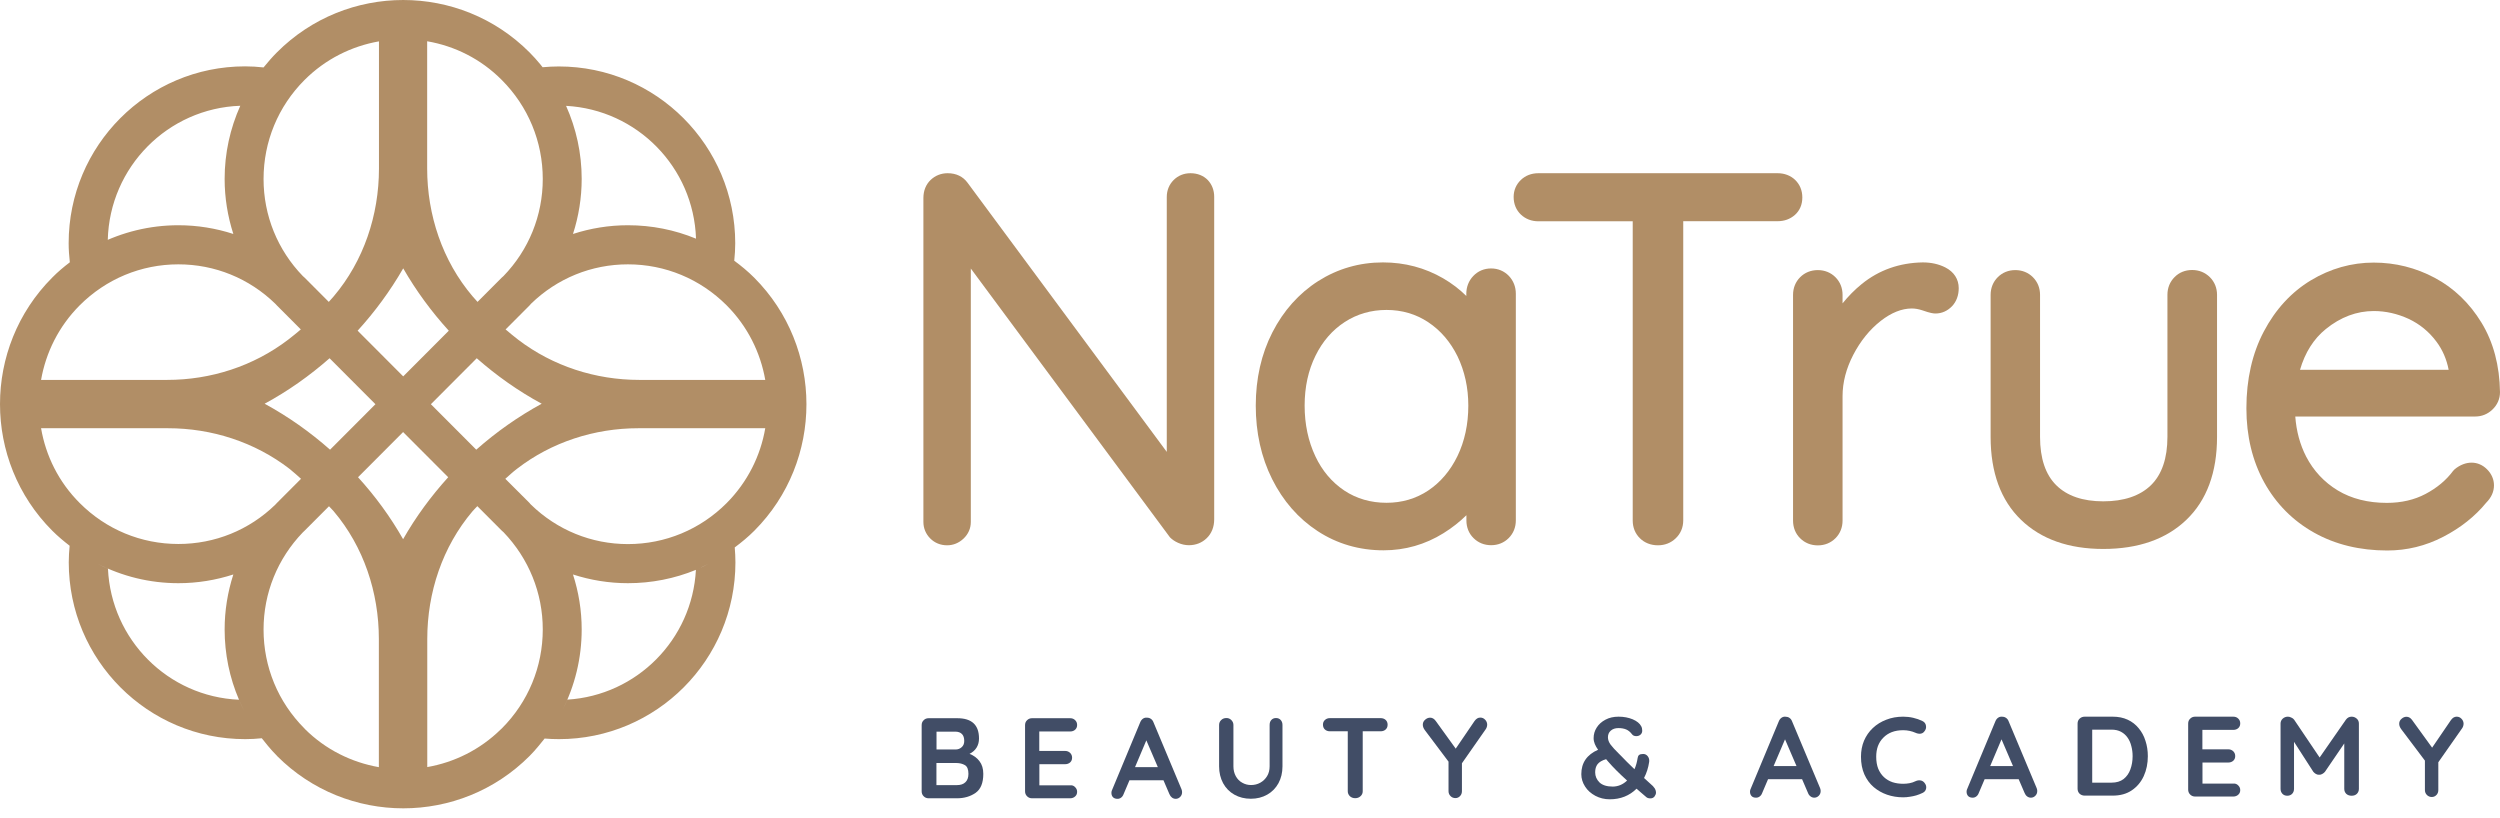
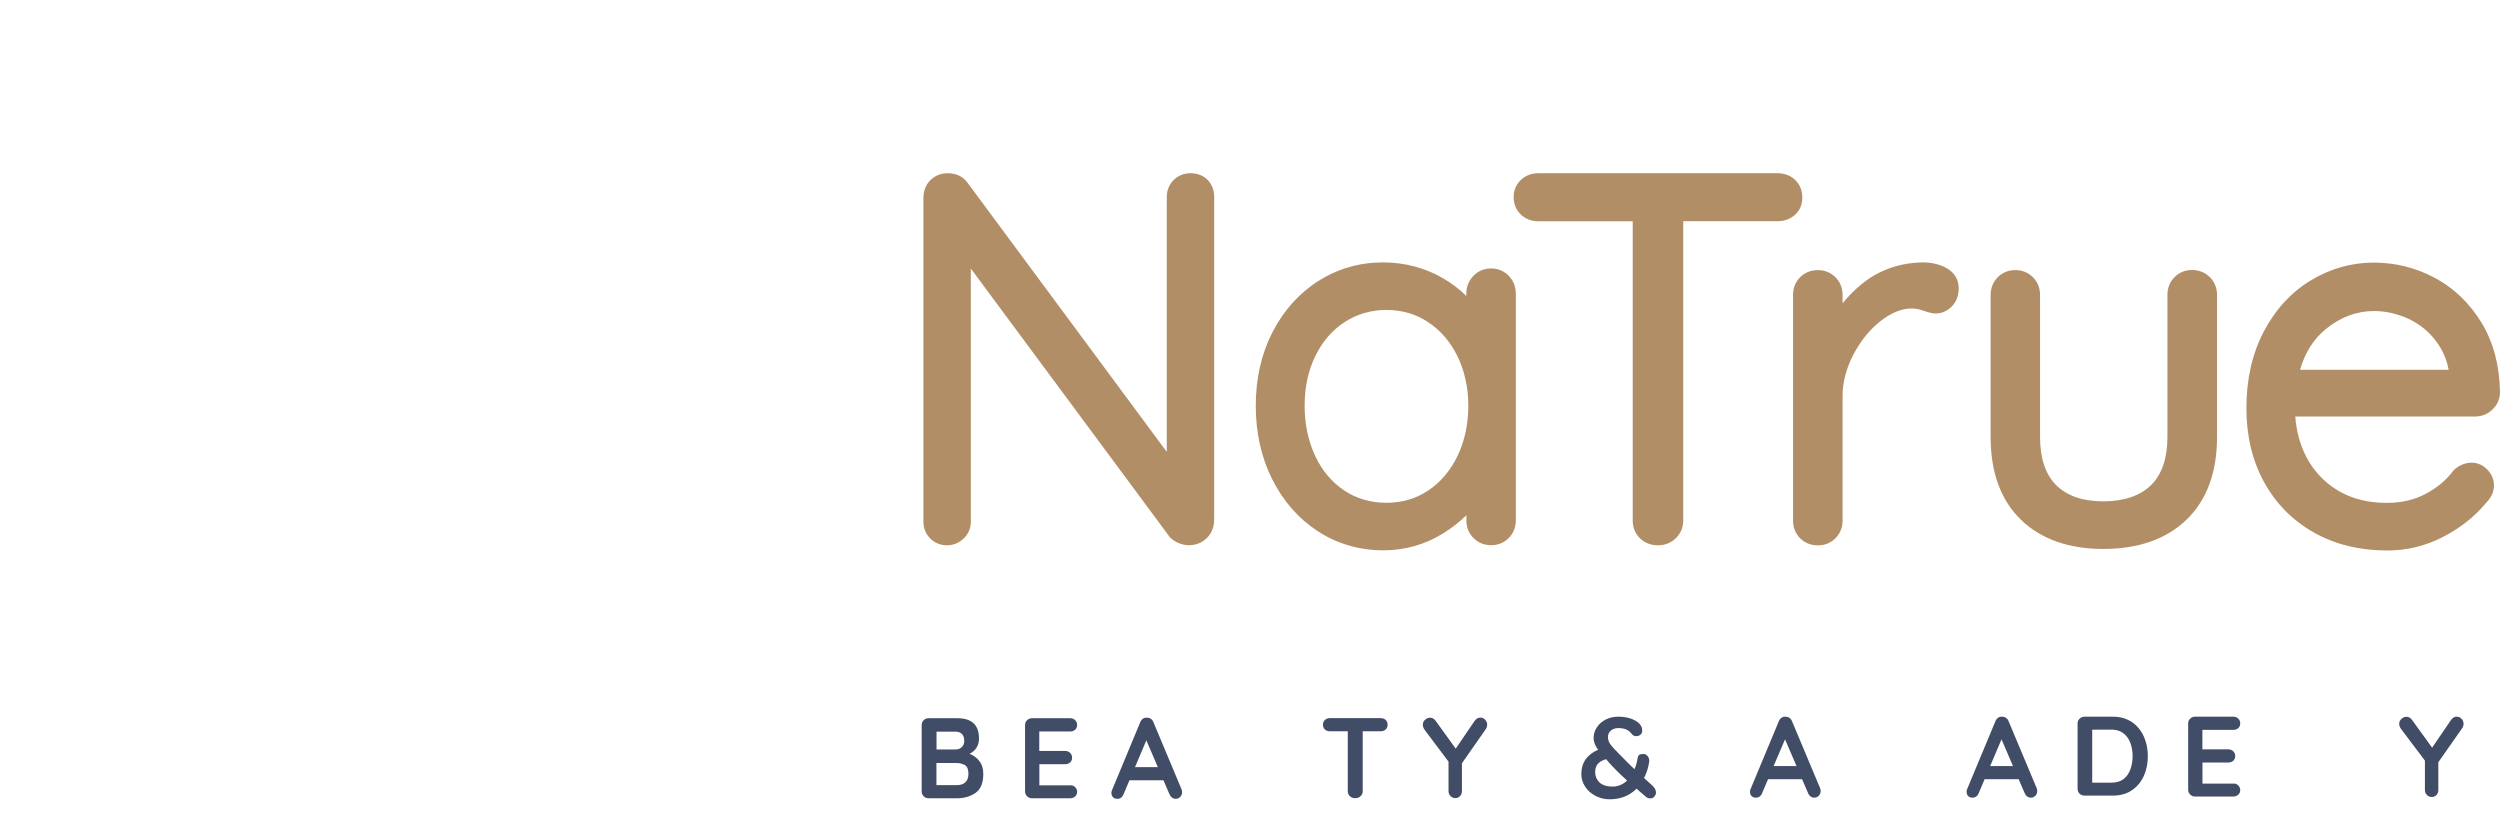
<svg xmlns="http://www.w3.org/2000/svg" width="217" height="71" viewBox="0 0 217 71" fill="none">
  <g clip-path="url(#clip0_2092_548)">
    <path d="M103.334 15.035C102.764 15.035 102.257 15.241 101.869 15.63C101.482 16.018 101.276 16.526 101.276 17.097V39.224L83.982 15.86C83.587 15.32 82.993 15.035 82.256 15.035C81.694 15.035 81.188 15.233 80.784 15.614C80.373 16.003 80.151 16.55 80.151 17.185V45.309C80.151 45.848 80.357 46.348 80.745 46.737C81.132 47.125 81.639 47.332 82.209 47.332C82.74 47.332 83.23 47.133 83.633 46.752C84.045 46.364 84.267 45.864 84.267 45.309V23.309L101.506 46.578L101.553 46.641C101.743 46.832 101.972 46.99 102.257 47.117C102.558 47.252 102.875 47.324 103.2 47.324C103.793 47.324 104.323 47.117 104.735 46.721C105.162 46.316 105.392 45.745 105.392 45.078V17.081C105.392 16.518 105.202 16.018 104.838 15.63C104.465 15.249 103.943 15.035 103.334 15.035Z" fill="#B18E66" />
    <path d="M127.45 35.209C127.45 36.819 127.133 38.295 126.508 39.588C125.891 40.857 125.036 41.865 123.967 42.579C122.907 43.285 121.688 43.642 120.351 43.642C118.981 43.642 117.747 43.285 116.685 42.579C115.617 41.865 114.762 40.865 114.169 39.596C113.559 38.303 113.242 36.827 113.242 35.209C113.242 33.598 113.559 32.139 114.185 30.877C114.794 29.632 115.649 28.648 116.725 27.95C117.786 27.26 119.004 26.903 120.351 26.903C121.688 26.903 122.907 27.26 123.967 27.966C125.044 28.68 125.899 29.679 126.516 30.933C127.133 32.218 127.45 33.654 127.45 35.209ZM129.428 23.301C128.819 23.301 128.281 23.531 127.878 23.959C127.482 24.372 127.276 24.911 127.276 25.498V25.689C126.69 25.11 126.017 24.594 125.266 24.158C123.69 23.245 121.933 22.777 120.042 22.777C118 22.777 116.108 23.325 114.422 24.396C112.744 25.467 111.407 26.966 110.441 28.854C109.483 30.727 109 32.868 109 35.209C109 37.549 109.475 39.691 110.417 41.579C111.367 43.483 112.696 45.007 114.374 46.102C116.06 47.204 117.984 47.767 120.089 47.767C121.957 47.767 123.706 47.268 125.289 46.284C126.041 45.816 126.706 45.292 127.284 44.721V45.173C127.284 45.776 127.497 46.308 127.901 46.704C128.305 47.109 128.835 47.323 129.428 47.323C130.03 47.323 130.552 47.109 130.956 46.704C131.36 46.3 131.574 45.768 131.574 45.173V25.49C131.574 24.903 131.368 24.372 130.972 23.951C130.568 23.531 130.03 23.301 129.428 23.301Z" fill="#B18E66" />
    <path d="M154.306 15.035H133.528C132.943 15.035 132.412 15.233 132.017 15.614C131.605 16.003 131.384 16.518 131.384 17.097C131.384 17.708 131.605 18.24 132.017 18.628C132.42 19.009 132.943 19.208 133.528 19.208H141.72V45.182C141.72 45.785 141.934 46.316 142.338 46.713C142.742 47.117 143.288 47.332 143.913 47.332C144.507 47.332 145.037 47.125 145.448 46.729C145.876 46.324 146.105 45.785 146.105 45.174V19.2H154.298C154.883 19.2 155.382 19.017 155.793 18.66C156.221 18.279 156.442 17.756 156.442 17.137C156.442 16.526 156.221 16.003 155.809 15.606C155.421 15.241 154.891 15.035 154.306 15.035Z" fill="#B18E66" />
    <path d="M168.854 23.213C168.276 22.92 167.619 22.777 166.899 22.777C164.881 22.809 163.1 23.436 161.604 24.649C160.986 25.149 160.432 25.713 159.934 26.331V25.594C159.934 24.991 159.72 24.467 159.316 24.062C158.912 23.658 158.382 23.444 157.788 23.444C157.187 23.444 156.657 23.658 156.253 24.062C155.85 24.467 155.636 24.999 155.636 25.594V45.189C155.636 45.792 155.85 46.324 156.253 46.72C156.657 47.125 157.187 47.339 157.788 47.339C158.382 47.339 158.912 47.125 159.316 46.72C159.72 46.316 159.934 45.784 159.934 45.189V34.384C159.934 33.186 160.25 31.98 160.868 30.79C161.493 29.592 162.293 28.6 163.258 27.847C164.168 27.141 165.07 26.776 165.949 26.776C166.234 26.776 166.543 26.831 166.875 26.942C167.548 27.18 167.825 27.212 167.999 27.212C168.545 27.212 169.043 26.99 169.439 26.577C169.82 26.173 170.017 25.633 170.017 25.014C170.017 24.237 169.605 23.594 168.854 23.213Z" fill="#B18E66" />
    <path d="M190.278 23.436C189.677 23.436 189.146 23.65 188.751 24.055C188.346 24.459 188.133 24.991 188.133 25.586V37.922C188.133 39.779 187.651 41.183 186.708 42.111C185.758 43.039 184.358 43.516 182.561 43.516C180.796 43.516 179.419 43.047 178.485 42.119C177.551 41.199 177.076 39.787 177.076 37.93V25.594C177.076 24.991 176.862 24.467 176.458 24.063C176.055 23.658 175.525 23.444 174.931 23.444C174.33 23.444 173.807 23.658 173.403 24.063C173 24.467 172.786 24.999 172.786 25.594V37.93C172.786 41.009 173.673 43.428 175.422 45.118C177.163 46.8 179.562 47.649 182.569 47.649C185.601 47.649 188.03 46.8 189.779 45.118C191.544 43.428 192.439 41.009 192.439 37.93V25.594C192.439 24.999 192.225 24.467 191.821 24.063C191.402 23.65 190.88 23.436 190.278 23.436Z" fill="#B18E66" />
    <path d="M199.641 32.099C200.077 30.6 200.829 29.41 201.881 28.561C203.164 27.521 204.565 26.998 206.045 26.998C207.073 26.998 208.095 27.228 209.076 27.68C210.034 28.132 210.841 28.791 211.482 29.655C212.012 30.362 212.369 31.187 212.543 32.099H199.641ZM213.066 40.731L212.923 40.881C212.329 41.683 211.53 42.349 210.54 42.873C209.567 43.388 208.435 43.65 207.176 43.65C205.538 43.65 204.106 43.285 202.919 42.571C201.739 41.857 200.813 40.865 200.172 39.628C199.641 38.596 199.325 37.43 199.23 36.153H214.854C215.416 36.153 215.931 35.947 216.342 35.55C216.77 35.145 216.999 34.622 216.999 34.035C216.967 31.734 216.429 29.703 215.393 28.005C214.355 26.308 212.994 24.999 211.34 24.118C209.693 23.237 207.913 22.793 206.037 22.793C204.122 22.793 202.285 23.309 200.584 24.332C198.89 25.356 197.512 26.847 196.499 28.775C195.494 30.679 194.987 32.924 194.987 35.439C194.987 37.851 195.51 40.009 196.531 41.865C197.56 43.729 199.024 45.205 200.868 46.236C202.705 47.268 204.842 47.783 207.216 47.783C208.918 47.783 210.548 47.387 212.076 46.593C213.58 45.816 214.846 44.808 215.796 43.642C216.247 43.19 216.477 42.682 216.477 42.127C216.477 41.619 216.271 41.135 215.883 40.746C215.123 39.969 214.007 39.961 213.066 40.731Z" fill="#B18E66" />
    <path d="M83.799 67.895C83.973 67.728 84.06 67.49 84.06 67.173C84.06 66.784 83.957 66.53 83.751 66.411C83.546 66.292 83.293 66.229 83 66.229H81.282V68.148H83.063C83.387 68.148 83.633 68.061 83.799 67.895ZM83.498 63.714C83.364 63.579 83.173 63.507 82.928 63.507H81.29V65.055H82.952C83.15 65.055 83.324 64.991 83.474 64.856C83.625 64.721 83.696 64.547 83.696 64.317C83.696 64.055 83.633 63.849 83.498 63.714ZM85.018 66.07C85.239 66.356 85.35 66.721 85.35 67.173C85.35 67.958 85.128 68.505 84.678 68.823C84.226 69.132 83.696 69.291 83.071 69.291H80.601C80.427 69.291 80.285 69.228 80.174 69.116C80.055 68.997 80 68.855 80 68.688V62.944C80 62.77 80.055 62.627 80.174 62.516C80.285 62.397 80.435 62.341 80.601 62.341H83.094C84.353 62.341 84.978 62.928 84.978 64.102C84.978 64.404 84.907 64.666 84.765 64.896C84.622 65.126 84.416 65.3 84.155 65.435C84.511 65.57 84.804 65.784 85.018 66.07Z" fill="#414D66" />
    <path d="M93.32 68.323C93.438 68.442 93.494 68.569 93.494 68.728C93.494 68.894 93.438 69.029 93.32 69.132C93.209 69.235 93.058 69.291 92.892 69.291H89.576C89.402 69.291 89.26 69.228 89.149 69.116C89.03 68.997 88.975 68.855 88.975 68.688V62.944C88.975 62.77 89.03 62.627 89.149 62.516C89.268 62.397 89.41 62.341 89.576 62.341H92.892C93.067 62.341 93.209 62.397 93.32 62.508C93.438 62.619 93.494 62.762 93.494 62.928C93.494 63.095 93.438 63.23 93.328 63.333C93.217 63.436 93.075 63.492 92.892 63.492H90.209V65.181H92.45C92.623 65.181 92.766 65.237 92.884 65.348C92.996 65.459 93.058 65.594 93.058 65.769C93.058 65.935 93.003 66.07 92.892 66.173C92.781 66.276 92.631 66.332 92.457 66.332H90.217V68.164H92.9C93.067 68.148 93.209 68.204 93.32 68.323Z" fill="#414D66" />
    <path d="M98.521 66.586H100.5L99.502 64.262L98.521 66.586ZM102.605 68.752C102.605 68.927 102.55 69.061 102.439 69.172C102.328 69.284 102.201 69.339 102.05 69.339C101.932 69.339 101.821 69.299 101.726 69.228C101.632 69.157 101.56 69.061 101.504 68.927L100.99 67.729H98.038L97.523 68.942C97.476 69.069 97.404 69.165 97.31 69.236C97.215 69.307 97.112 69.339 97.001 69.339C96.827 69.339 96.7 69.291 96.605 69.196C96.518 69.101 96.471 68.974 96.471 68.823C96.471 68.76 96.479 68.697 96.502 68.633L98.972 62.691C99.028 62.556 99.106 62.453 99.209 62.381C99.312 62.31 99.431 62.278 99.566 62.294C99.684 62.294 99.795 62.326 99.898 62.397C100.001 62.469 100.072 62.564 100.12 62.691L102.558 68.514C102.589 68.601 102.605 68.68 102.605 68.752Z" fill="#414D66" />
-     <path d="M111.161 62.492C111.264 62.603 111.319 62.746 111.319 62.928V66.522C111.319 67.069 111.201 67.553 110.971 67.982C110.741 68.402 110.417 68.736 109.997 68.974C109.578 69.212 109.103 69.331 108.573 69.331C108.043 69.331 107.559 69.212 107.14 68.974C106.72 68.736 106.396 68.402 106.166 67.982C105.937 67.553 105.818 67.069 105.818 66.522V62.928C105.818 62.754 105.881 62.611 106.001 62.5C106.119 62.381 106.27 62.325 106.459 62.325C106.618 62.325 106.76 62.381 106.879 62.5C106.997 62.619 107.061 62.762 107.061 62.928V66.522C107.061 66.839 107.132 67.125 107.266 67.371C107.401 67.617 107.591 67.815 107.829 67.942C108.066 68.077 108.32 68.141 108.589 68.141C108.874 68.141 109.143 68.077 109.388 67.942C109.633 67.807 109.831 67.617 109.982 67.371C110.132 67.125 110.203 66.839 110.203 66.522V62.928C110.203 62.746 110.251 62.603 110.354 62.492C110.456 62.381 110.591 62.325 110.757 62.325C110.924 62.325 111.058 62.381 111.161 62.492Z" fill="#414D66" />
    <path d="M120.278 62.492C120.389 62.595 120.445 62.738 120.445 62.905C120.445 63.079 120.389 63.214 120.278 63.317C120.168 63.42 120.017 63.476 119.843 63.476H118.284V68.68C118.284 68.855 118.22 68.998 118.094 69.109C117.967 69.228 117.817 69.283 117.627 69.283C117.445 69.283 117.287 69.22 117.168 69.109C117.049 68.99 116.986 68.847 116.986 68.68V63.476H115.435C115.253 63.476 115.11 63.42 114.999 63.317C114.888 63.214 114.833 63.071 114.833 62.897C114.833 62.73 114.888 62.595 115.007 62.492C115.126 62.381 115.268 62.334 115.442 62.334H119.843C120.017 62.334 120.168 62.389 120.278 62.492Z" fill="#414D66" />
    <path d="M128.969 63.285L126.896 66.252V68.672C126.896 68.847 126.84 68.99 126.73 69.101C126.619 69.22 126.484 69.275 126.326 69.275C126.16 69.275 126.017 69.212 125.907 69.101C125.788 68.982 125.732 68.839 125.732 68.672V66.11L123.674 63.373C123.556 63.214 123.5 63.055 123.5 62.905C123.5 62.73 123.564 62.587 123.706 62.468C123.841 62.349 123.983 62.294 124.134 62.294C124.323 62.294 124.482 62.389 124.616 62.571L126.357 64.983L127.988 62.587C128.131 62.389 128.288 62.286 128.487 62.286C128.645 62.286 128.788 62.341 128.906 62.468C129.025 62.587 129.088 62.738 129.088 62.905C129.081 63.055 129.041 63.174 128.969 63.285Z" fill="#414D66" />
    <path d="M141.231 67.752C140.574 67.157 140.02 66.61 139.585 66.102L139.41 65.896C139.055 65.999 138.809 66.15 138.667 66.332C138.524 66.522 138.461 66.752 138.461 67.038C138.461 67.379 138.587 67.665 138.833 67.911C139.078 68.149 139.466 68.276 139.996 68.276C140.463 68.268 140.874 68.093 141.231 67.752ZM143.614 68.403C143.614 68.403 143.637 68.442 143.677 68.522C143.716 68.601 143.74 68.696 143.74 68.799C143.74 68.91 143.693 69.022 143.614 69.133C143.526 69.244 143.408 69.299 143.257 69.299C143.115 69.299 142.996 69.267 142.917 69.204L142.371 68.736L142.054 68.458C141.437 69.069 140.661 69.379 139.727 69.379C139.268 69.379 138.856 69.275 138.477 69.077C138.097 68.871 137.796 68.609 137.582 68.268C137.368 67.935 137.258 67.578 137.258 67.197C137.258 66.213 137.74 65.507 138.714 65.079C138.587 64.904 138.493 64.737 138.429 64.579C138.366 64.42 138.326 64.254 138.326 64.071C138.326 63.738 138.413 63.436 138.595 63.151C138.77 62.873 139.023 62.643 139.355 62.468C139.68 62.294 140.059 62.207 140.487 62.207C140.946 62.207 141.358 62.286 141.721 62.437C142.086 62.595 142.331 62.794 142.458 63.04C142.521 63.159 142.545 63.286 142.545 63.428C142.545 63.555 142.498 63.674 142.402 63.762C142.307 63.849 142.181 63.897 142.03 63.897C141.856 63.897 141.729 63.841 141.643 63.714C141.5 63.532 141.342 63.397 141.152 63.317C140.962 63.238 140.74 63.198 140.479 63.198C140.194 63.198 139.972 63.278 139.806 63.428C139.64 63.579 139.569 63.77 139.569 64C139.569 64.214 139.648 64.428 139.806 64.642C139.972 64.856 140.194 65.102 140.479 65.38L140.756 65.658C140.97 65.888 141.342 66.261 141.872 66.768C142.006 66.467 142.094 66.142 142.149 65.785C142.165 65.674 142.205 65.586 142.276 65.531C142.347 65.475 142.466 65.444 142.624 65.444C142.775 65.444 142.901 65.499 143.004 65.618C143.107 65.737 143.154 65.872 143.154 66.038L143.146 66.142C143.075 66.633 142.925 67.102 142.703 67.53C142.964 67.76 143.225 67.998 143.478 68.236C143.566 68.363 143.614 68.403 143.614 68.403Z" fill="#414D66" />
-     <path d="M60.609 49.362C60.915 49.226 61.22 49.081 61.517 48.928C61.22 49.09 60.915 49.234 60.609 49.362ZM49.251 60.728C49.115 61.06 48.954 61.375 48.793 61.698C49.896 59.537 50.49 57.138 50.49 54.637C50.49 52.986 50.227 51.387 49.735 49.864C51.255 50.357 52.859 50.621 54.506 50.621C56.56 50.621 58.555 50.221 60.405 49.464C60.083 55.513 55.278 60.354 49.251 60.728ZM48.233 62.702C48.309 62.583 48.385 62.455 48.453 62.336C48.385 62.455 48.309 62.574 48.233 62.702ZM21.544 62.336C21.612 62.447 21.68 62.566 21.748 62.676C21.68 62.566 21.612 62.455 21.544 62.336ZM20.746 60.754C20.882 61.069 21.035 61.383 21.188 61.698C21.026 61.383 20.882 61.069 20.746 60.754ZM7.445 48.349C7.555 48.417 7.674 48.494 7.784 48.554C7.674 48.494 7.563 48.426 7.445 48.349ZM9.371 49.362C9.057 49.226 8.752 49.081 8.446 48.919C10.602 50.026 12.996 50.621 15.483 50.621C17.13 50.621 18.726 50.357 20.254 49.864C19.762 51.387 19.498 52.995 19.498 54.637C19.498 56.772 19.931 58.84 20.746 60.737C14.584 60.473 9.652 55.53 9.371 49.362ZM3.565 37.17H14.575C18.378 37.17 22.113 38.37 25.126 40.693C25.474 40.965 25.797 41.271 26.128 41.56L24.04 43.653C23.989 43.704 23.947 43.755 23.896 43.806C21.629 46.01 18.65 47.218 15.483 47.218C12.249 47.218 9.21 45.959 6.918 43.662C5.085 41.833 3.973 39.553 3.565 37.17ZM6.918 26.502C9.21 24.213 12.249 22.945 15.483 22.945C18.65 22.945 21.629 24.162 23.896 26.366C23.947 26.417 23.989 26.468 24.04 26.519L26.111 28.595C25.755 28.901 25.381 29.199 25.008 29.488C21.994 31.785 18.293 32.976 14.507 32.976H3.565C3.981 30.602 5.093 28.331 6.918 26.502ZM7.776 21.618C7.674 21.678 7.572 21.746 7.47 21.805C7.572 21.746 7.674 21.686 7.776 21.618ZM20.857 9.18C19.974 11.154 19.498 13.298 19.498 15.527C19.498 17.177 19.762 18.777 20.254 20.308C18.735 19.815 17.13 19.551 15.483 19.551C12.996 19.551 10.602 20.146 8.446 21.244C8.743 21.091 9.049 20.946 9.355 20.818C9.516 14.497 14.567 9.401 20.857 9.18ZM21.646 7.665C21.714 7.555 21.782 7.444 21.85 7.325C21.773 7.436 21.714 7.555 21.646 7.665ZM22.266 6.687C22.461 6.415 22.656 6.143 22.868 5.87C22.656 6.143 22.453 6.415 22.266 6.687ZM26.425 6.951C28.25 5.122 30.525 4.007 32.894 3.59V14.633C32.894 18.674 31.569 22.656 28.955 25.736C28.819 25.898 28.675 26.051 28.539 26.204L26.442 24.102C26.391 24.051 26.34 24.009 26.289 23.966C24.091 21.695 22.877 18.709 22.877 15.535C22.877 12.294 24.142 9.239 26.425 6.951ZM47.112 15.535C47.112 18.709 45.898 21.695 43.7 23.966C43.649 24.017 43.598 24.051 43.547 24.102L41.45 26.204C41.306 26.042 41.161 25.889 41.017 25.719C38.403 22.639 37.078 18.666 37.078 14.616V3.582C39.455 3.99 41.73 5.105 43.555 6.942C45.847 9.239 47.112 12.294 47.112 15.535ZM61.526 21.244C61.203 21.082 60.881 20.921 60.558 20.784C60.889 20.929 61.212 21.082 61.526 21.244ZM60.414 20.716C58.563 19.951 56.568 19.551 54.506 19.551C52.859 19.551 51.255 19.815 49.735 20.308C50.227 18.785 50.49 17.177 50.49 15.527C50.49 13.298 50.015 11.154 49.132 9.18C49.132 9.18 49.132 9.18 49.132 9.188C55.295 9.52 60.21 14.514 60.414 20.716ZM66.424 32.976H55.49C51.704 32.976 47.995 31.785 44.981 29.488C44.608 29.199 44.243 28.901 43.886 28.595L45.958 26.519C46.009 26.468 46.042 26.417 46.093 26.366C48.36 24.162 51.34 22.945 54.506 22.945C57.74 22.945 60.779 24.213 63.071 26.502C64.896 28.331 66.008 30.602 66.424 32.976ZM45.958 43.653L43.861 41.56C44.192 41.271 44.514 40.965 44.863 40.701C47.876 38.37 51.611 37.17 55.414 37.17H66.424C66.016 39.553 64.896 41.833 63.071 43.67C60.787 45.959 57.74 47.227 54.506 47.227C51.34 47.227 48.36 46.01 46.093 43.806C46.042 43.764 46 43.704 45.958 43.653ZM32.588 35.086L28.649 39.033C26.918 37.502 25.016 36.158 22.97 35.043C24.999 33.946 26.884 32.61 28.607 31.096L32.588 35.086ZM37.401 35.086L41.382 31.096C43.105 32.61 44.99 33.946 47.019 35.043C44.973 36.158 43.072 37.502 41.34 39.033L37.401 35.086ZM31.077 41.424L34.99 37.502L38.904 41.424C37.418 43.066 36.094 44.861 34.99 46.801C33.887 44.861 32.571 43.066 31.077 41.424ZM34.999 23.294C36.119 25.242 37.452 27.055 38.955 28.705L34.999 32.67L31.043 28.705C32.545 27.055 33.878 25.242 34.999 23.294ZM26.425 63.23C24.133 60.932 22.877 57.887 22.877 54.645C22.877 51.472 24.091 48.494 26.281 46.214C26.332 46.163 26.391 46.12 26.434 46.069L28.556 43.943C28.692 44.096 28.836 44.223 28.963 44.376C31.569 47.448 32.885 51.429 32.885 55.462V66.59C30.525 66.173 28.267 65.076 26.451 63.264C26.451 63.246 26.442 63.238 26.425 63.23ZM47.112 54.637C47.112 57.878 45.847 60.932 43.564 63.221C43.538 63.255 43.504 63.281 43.471 63.306C41.662 65.084 39.421 66.173 37.087 66.582V55.462C37.087 51.429 38.403 47.465 41.009 44.385C41.145 44.223 41.297 44.087 41.433 43.934L43.555 46.061C43.606 46.112 43.657 46.154 43.708 46.197C45.898 48.486 47.112 51.463 47.112 54.637ZM65.465 24.102C64.921 23.558 64.344 23.081 63.733 22.631C63.784 22.129 63.818 21.627 63.818 21.116C63.818 12.643 56.959 5.768 48.504 5.768C48.029 5.768 47.562 5.794 47.095 5.836C47.316 6.117 47.528 6.398 47.732 6.687C47.206 5.93 46.62 5.207 45.958 4.543C39.914 -1.514 30.084 -1.514 24.04 4.543C23.624 4.96 23.242 5.402 22.877 5.853C22.351 5.794 21.816 5.76 21.273 5.76C12.818 5.76 5.959 12.634 5.959 21.108C5.959 21.669 6.001 22.222 6.061 22.767C5.526 23.175 5.008 23.609 4.533 24.094C-1.511 30.151 -1.511 40.003 4.533 46.061C5.008 46.537 5.518 46.963 6.044 47.371C6.001 47.848 5.968 48.324 5.968 48.809C5.968 57.283 12.826 64.157 21.281 64.157C21.765 64.157 22.249 64.131 22.724 64.08C22.894 64.302 23.072 64.523 23.259 64.744C23.505 65.042 23.768 65.331 24.048 65.612C24.048 65.612 24.048 65.612 24.048 65.62C27.07 68.649 31.035 70.163 35.007 70.163C38.98 70.163 42.944 68.649 45.966 65.62C46.246 65.339 46.501 65.05 46.755 64.744C46.934 64.531 47.103 64.319 47.273 64.106C47.689 64.14 48.097 64.157 48.521 64.157C56.976 64.157 63.835 57.283 63.835 48.809C63.835 48.375 63.809 47.941 63.775 47.516C64.37 47.073 64.947 46.597 65.481 46.061C71.508 40.012 71.508 30.16 65.465 24.102Z" fill="#B18E66" />
    <path d="M194.278 68.174C194.397 68.293 194.452 68.42 194.452 68.578C194.452 68.744 194.397 68.879 194.278 68.982C194.167 69.085 194.017 69.14 193.851 69.14H190.534C190.36 69.14 190.218 69.077 190.107 68.966C189.988 68.847 189.933 68.705 189.933 68.539V62.808C189.933 62.634 189.988 62.492 190.107 62.381C190.226 62.262 190.368 62.207 190.534 62.207H193.851C194.025 62.207 194.167 62.262 194.278 62.373C194.397 62.484 194.452 62.626 194.452 62.792C194.452 62.959 194.397 63.093 194.286 63.196C194.175 63.299 194.032 63.354 193.851 63.354H191.167V65.04H193.407C193.582 65.04 193.724 65.096 193.843 65.206C193.954 65.317 194.017 65.452 194.017 65.626C194.017 65.792 193.962 65.927 193.851 66.03C193.74 66.132 193.589 66.188 193.415 66.188H191.175V68.016H193.858C194.025 68 194.167 68.056 194.278 68.174Z" fill="#414D66" />
    <path d="M172.749 66.493H174.728L173.731 64.174L172.749 66.493ZM176.834 68.653C176.834 68.828 176.778 68.962 176.667 69.073C176.557 69.184 176.429 69.239 176.28 69.239C176.16 69.239 176.05 69.2 175.955 69.128C175.86 69.057 175.789 68.962 175.734 68.828L175.219 67.632H172.267L171.752 68.843C171.705 68.97 171.633 69.065 171.538 69.136C171.444 69.207 171.341 69.239 171.229 69.239C171.056 69.239 170.929 69.192 170.834 69.097C170.747 69.002 170.699 68.875 170.699 68.725C170.699 68.661 170.707 68.598 170.731 68.535L173.201 62.606C173.256 62.472 173.335 62.369 173.438 62.298C173.541 62.227 173.66 62.195 173.794 62.211C173.913 62.211 174.024 62.242 174.126 62.314C174.23 62.385 174.301 62.48 174.348 62.606L176.786 68.416C176.818 68.503 176.834 68.582 176.834 68.653Z" fill="#414D66" />
    <path d="M213.72 63.204L211.646 66.164V68.578C211.646 68.752 211.591 68.895 211.481 69.006C211.37 69.124 211.235 69.18 211.077 69.18C210.911 69.18 210.768 69.116 210.658 69.006C210.539 68.887 210.483 68.744 210.483 68.578V66.022L208.425 63.291C208.307 63.133 208.251 62.974 208.251 62.824C208.251 62.65 208.315 62.507 208.457 62.389C208.592 62.27 208.734 62.215 208.885 62.215C209.074 62.215 209.233 62.31 209.367 62.492L211.108 64.898L212.739 62.507C212.881 62.31 213.039 62.207 213.238 62.207C213.396 62.207 213.539 62.262 213.657 62.389C213.776 62.507 213.839 62.658 213.839 62.824C213.832 62.974 213.792 63.093 213.72 63.204Z" fill="#414D66" />
    <path d="M153.95 66.493H155.937L154.94 64.174L153.95 66.493ZM158.034 68.653C158.034 68.828 157.979 68.962 157.868 69.073C157.757 69.184 157.623 69.239 157.48 69.239C157.362 69.239 157.251 69.2 157.156 69.128C157.061 69.057 156.982 68.962 156.934 68.828L156.42 67.632H153.468L152.953 68.843C152.906 68.97 152.834 69.065 152.739 69.136C152.645 69.207 152.541 69.239 152.423 69.239C152.248 69.239 152.122 69.192 152.035 69.097C151.948 69.002 151.9 68.875 151.9 68.725C151.9 68.661 151.908 68.598 151.932 68.535L154.402 62.606C154.457 62.472 154.536 62.369 154.639 62.298C154.742 62.227 154.86 62.195 154.995 62.211C155.114 62.211 155.225 62.242 155.328 62.314C155.43 62.385 155.502 62.48 155.549 62.606L157.987 68.416C158.018 68.503 158.034 68.582 158.034 68.653Z" fill="#414D66" />
-     <path d="M198.592 62.207C198.687 62.207 198.785 62.233 198.887 62.285C198.996 62.331 199.077 62.393 199.131 62.471L201.601 66.133L201.093 66.113L203.624 62.471C203.753 62.295 203.919 62.207 204.122 62.207C204.285 62.207 204.43 62.262 204.559 62.373C204.688 62.484 204.752 62.628 204.752 62.804V68.472C204.752 68.642 204.694 68.786 204.579 68.903C204.464 69.014 204.312 69.07 204.122 69.07C203.933 69.07 203.776 69.014 203.654 68.903C203.539 68.786 203.482 68.642 203.482 68.472V63.861L203.878 63.949L201.805 66.994C201.744 67.066 201.666 67.128 201.571 67.18C201.483 67.232 201.391 67.255 201.296 67.249C201.208 67.255 201.117 67.232 201.022 67.18C200.934 67.128 200.859 67.066 200.798 66.994L199.121 64.389V68.472C199.121 68.642 199.067 68.786 198.958 68.903C198.85 69.014 198.708 69.07 198.532 69.07C198.362 69.07 198.223 69.014 198.115 68.903C198.006 68.786 197.952 68.642 197.952 68.472V62.804C197.952 62.641 198.013 62.5 198.135 62.383C198.264 62.265 198.417 62.207 198.592 62.207Z" fill="#414D66" />
    <path d="M183.383 62.207C183.871 62.207 184.304 62.295 184.684 62.471C185.064 62.647 185.382 62.895 185.64 63.215C185.904 63.528 186.1 63.894 186.229 64.312C186.364 64.723 186.432 65.163 186.432 65.633C186.432 66.266 186.314 66.844 186.077 67.366C185.839 67.882 185.494 68.293 185.04 68.6C184.593 68.906 184.04 69.06 183.383 69.06H180.954C180.777 69.06 180.628 69.004 180.506 68.893C180.391 68.776 180.334 68.632 180.334 68.463V62.804C180.334 62.634 180.391 62.494 180.506 62.383C180.628 62.265 180.777 62.207 180.954 62.207H183.383ZM183.282 67.934C183.708 67.934 184.057 67.829 184.328 67.621C184.599 67.405 184.796 67.125 184.918 66.779C185.047 66.426 185.111 66.044 185.111 65.633C185.111 65.326 185.074 65.036 184.999 64.762C184.931 64.481 184.823 64.237 184.674 64.028C184.525 63.812 184.335 63.643 184.105 63.519C183.875 63.395 183.6 63.333 183.282 63.333H181.503L181.604 63.244V68.042L181.543 67.934H183.282Z" fill="#414D66" />
-     <path d="M166.87 62.588C167.046 62.673 167.148 62.807 167.174 62.99C167.208 63.173 167.161 63.339 167.033 63.489C166.944 63.607 166.829 63.672 166.687 63.685C166.552 63.698 166.413 63.672 166.27 63.607C166.108 63.535 165.935 63.479 165.752 63.44C165.576 63.401 165.389 63.382 165.193 63.382C164.827 63.382 164.498 63.437 164.207 63.548C163.922 63.659 163.678 63.819 163.475 64.028C163.271 64.23 163.116 64.471 163.007 64.752C162.905 65.033 162.855 65.343 162.855 65.682C162.855 66.08 162.913 66.426 163.028 66.72C163.15 67.014 163.316 67.258 163.526 67.454C163.736 67.65 163.983 67.797 164.268 67.895C164.552 67.986 164.861 68.032 165.193 68.032C165.376 68.032 165.559 68.016 165.742 67.983C165.925 67.95 166.101 67.891 166.27 67.807C166.413 67.741 166.552 67.719 166.687 67.738C166.829 67.758 166.948 67.826 167.043 67.944C167.178 68.107 167.226 68.277 167.185 68.453C167.151 68.623 167.049 68.746 166.88 68.825C166.704 68.91 166.521 68.981 166.331 69.04C166.148 69.092 165.962 69.132 165.772 69.158C165.582 69.19 165.389 69.207 165.193 69.207C164.705 69.207 164.241 69.132 163.8 68.981C163.366 68.831 162.977 68.609 162.631 68.316C162.293 68.022 162.025 67.656 161.828 67.219C161.632 66.775 161.533 66.263 161.533 65.682C161.533 65.18 161.621 64.716 161.798 64.292C161.981 63.868 162.235 63.502 162.56 63.196C162.892 62.882 163.282 62.641 163.729 62.471C164.176 62.295 164.665 62.207 165.193 62.207C165.491 62.207 165.782 62.239 166.067 62.305C166.351 62.37 166.619 62.465 166.87 62.588Z" fill="#414D66" />
  </g>
  <defs>
    <clipPath id="clip0_2092_548">
      <rect width="217" height="70.163" fill="white" />
    </clipPath>
  </defs>
</svg>